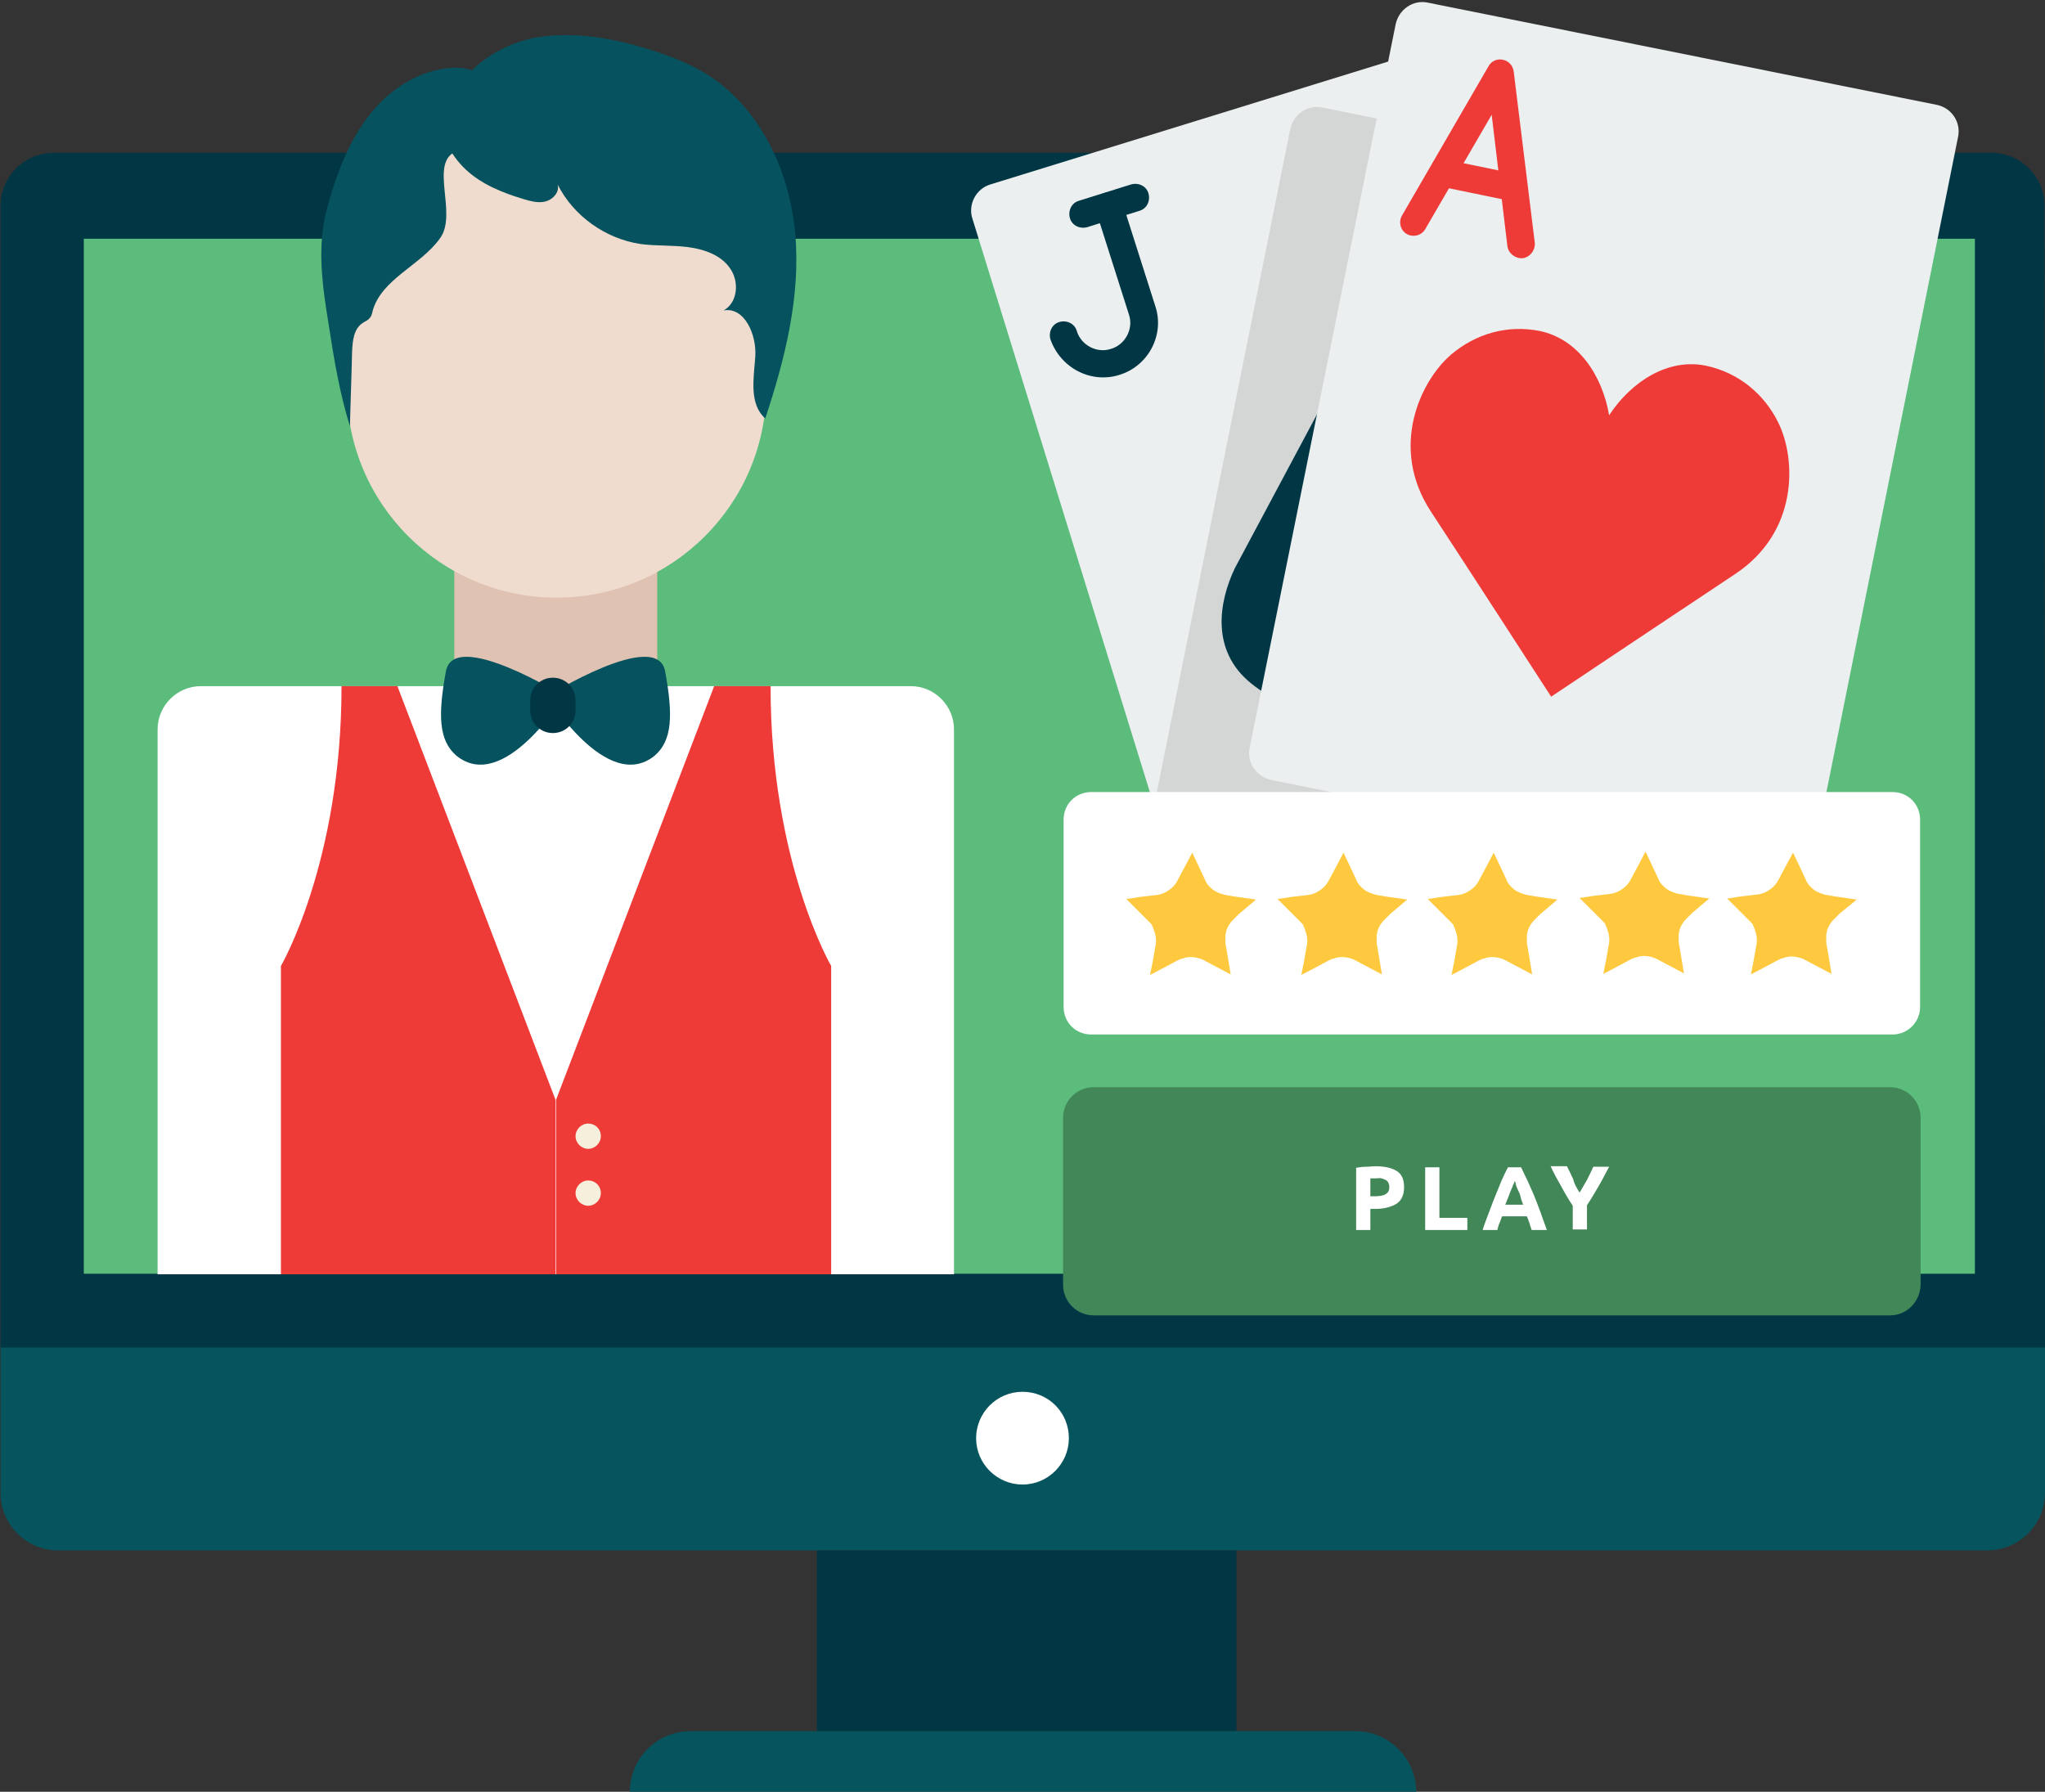
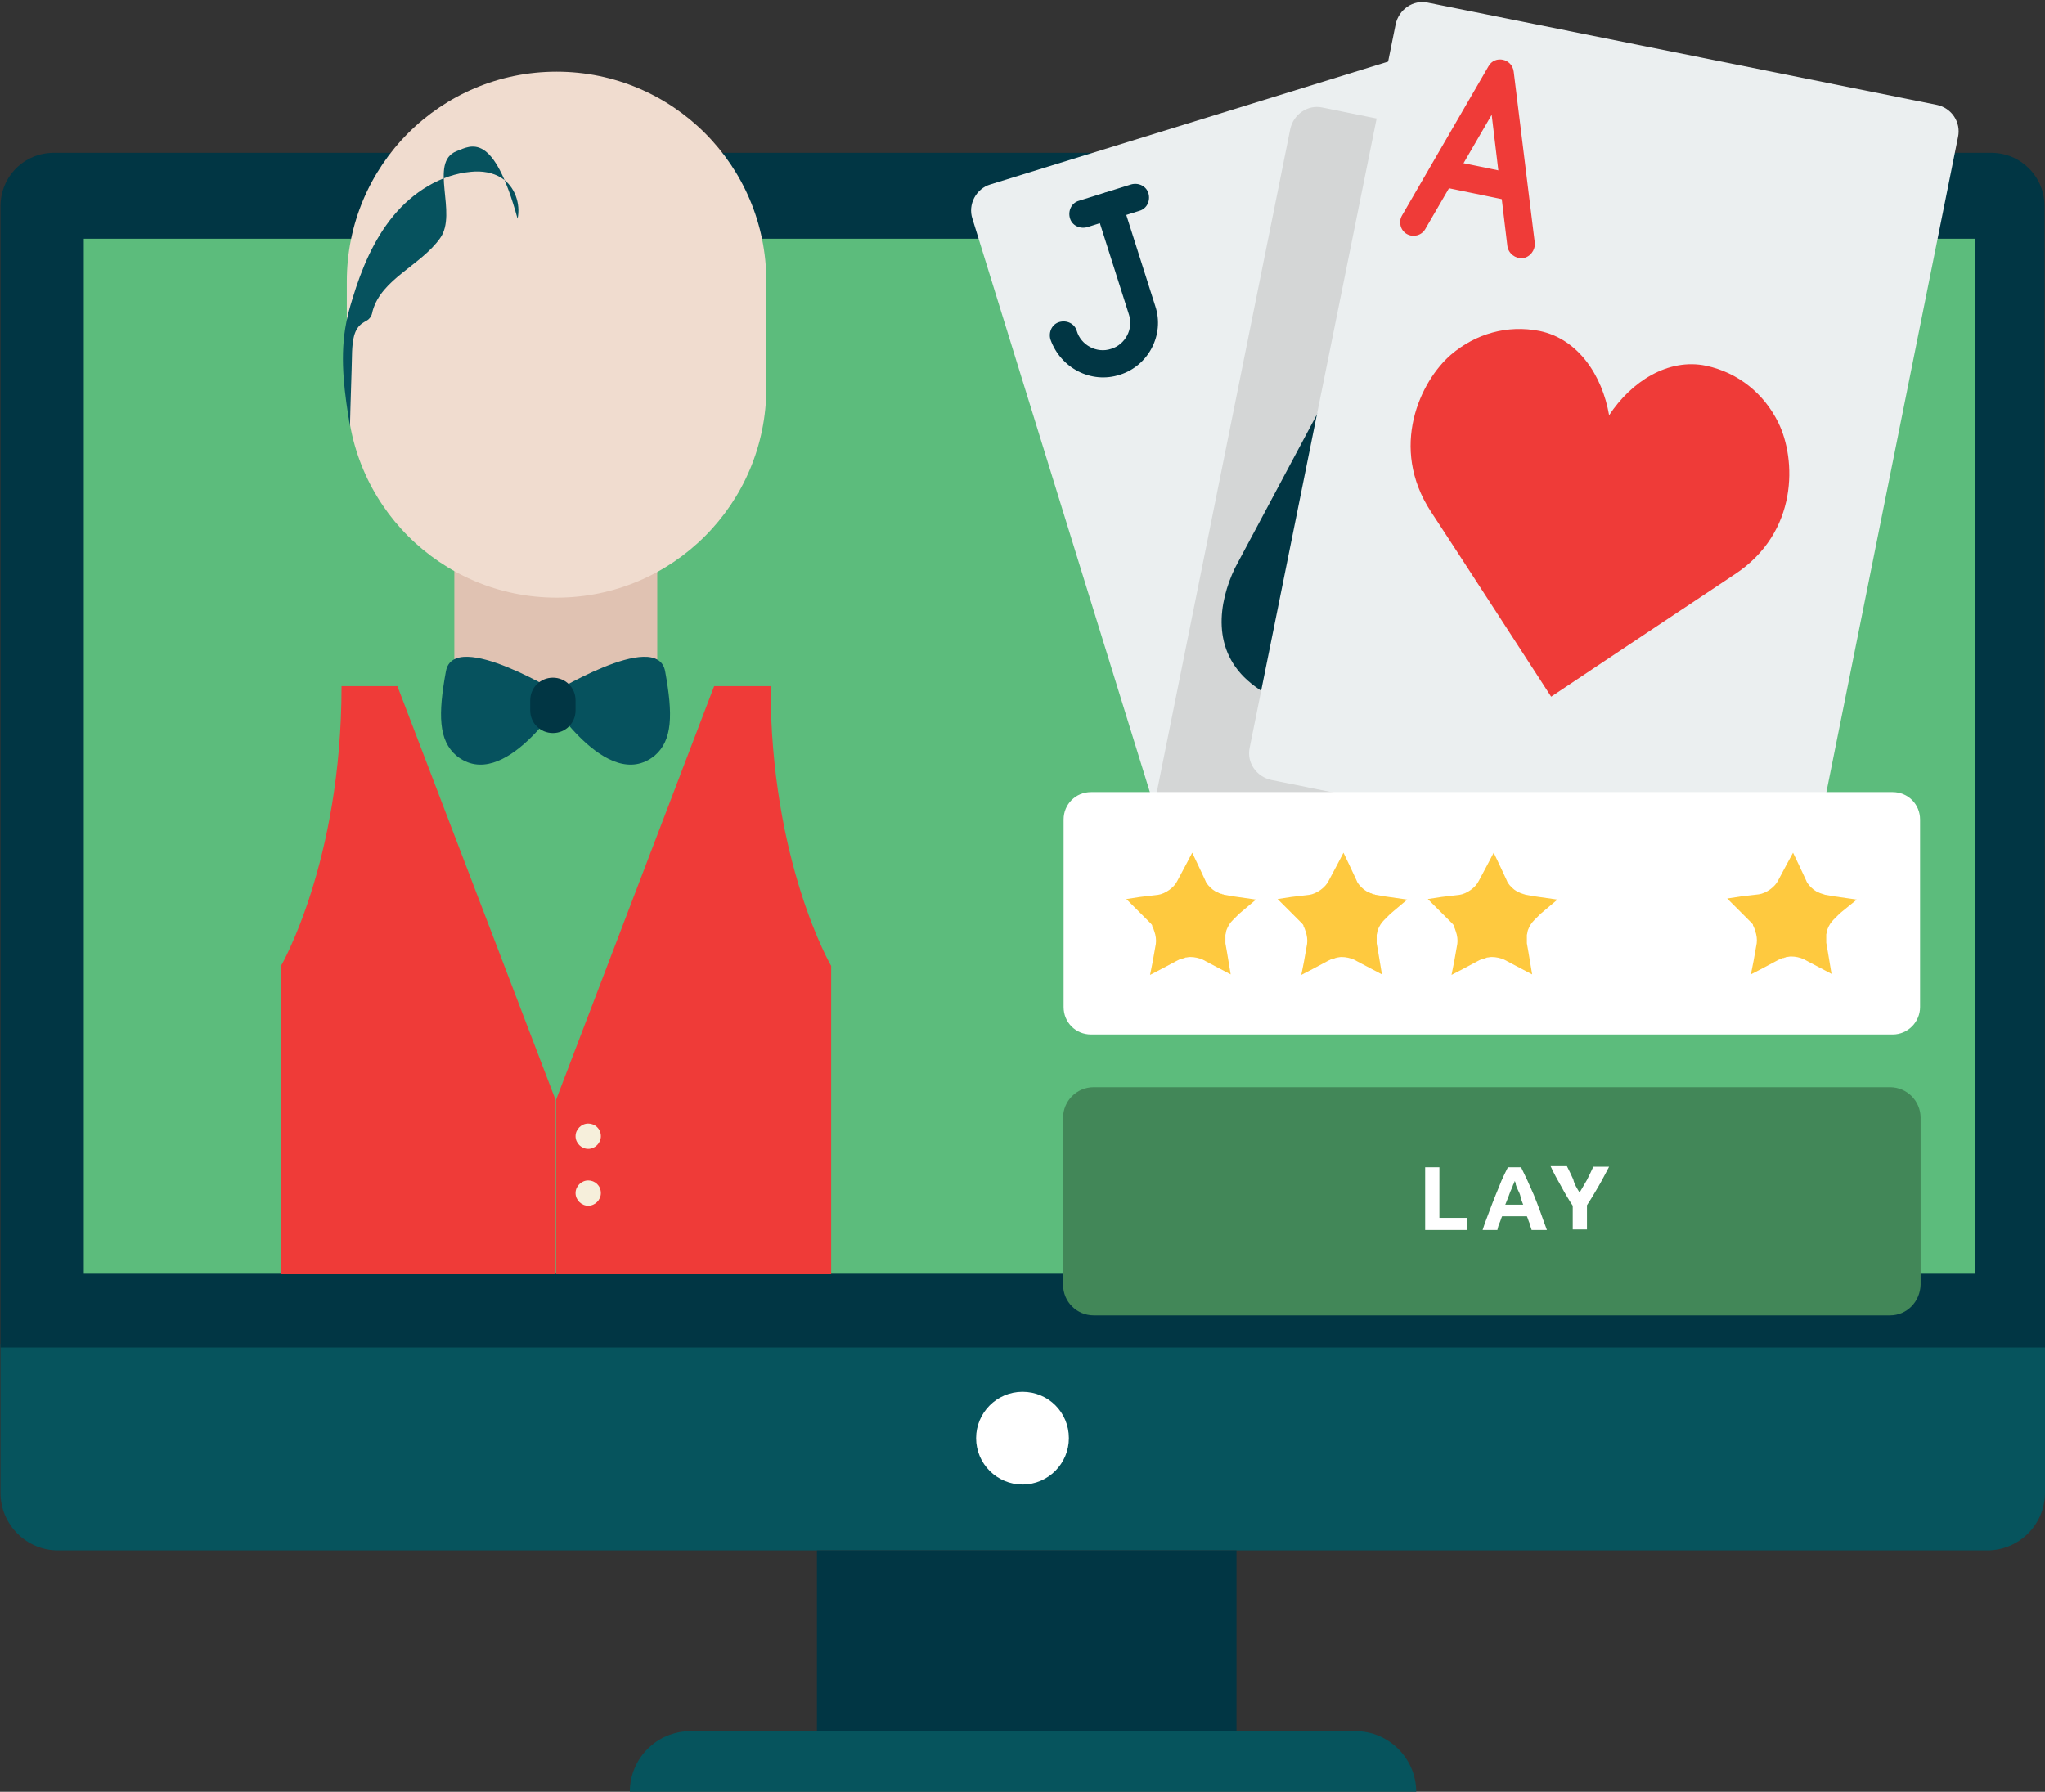
<svg xmlns="http://www.w3.org/2000/svg" version="1.1" id="Layer_1" x="0px" y="0px" viewBox="0 0 388 340" style="enable-background:new 0 0 388 340;" xml:space="preserve">
  <rect x="0" y="0" width="388" height="340" fill="#333333" stroke="none" />
  <style type="text/css">
	.st0{fill:#06545D;}
	.st1{fill:#013644;}
	.st2{fill:#5CBC7C;}
	.st3{fill:#FFFFFF;}
	.st4{fill:#E0C2B2;}
	.st5{fill:#F0DCCF;}
	.st6{fill:#06525E;}
	.st7{fill:#EF3B38;}
	.st8{fill:#F6EFDB;}
	.st9{fill:#EBEFF0;}
	.st10{fill:#D4D6D6;}
	.st11{fill:none;}
	.st12{fill:#428758;}
	.st13{enable-background:new    ;}
	.st14{fill:#FEC93F;}
</style>
  <g>
    <g>
      <g>
        <path class="st0" d="M377,294.2H11c-6,0-10.9-4.9-10.9-10.9V255H388v28.2C388,289.3,383.1,294.2,377,294.2z" />
      </g>
      <g>
        <rect x="155" y="294.2" class="st1" width="79.6" height="34.3" />
      </g>
      <g>
        <path class="st1" d="M388,255.7H0.1V39.1C0.1,33.5,4.6,29,10.2,29h367.6c5.6,0,10.1,4.5,10.1,10.1L388,255.7L388,255.7z" />
      </g>
      <g>
        <rect x="15.9" y="45.3" class="st2" width="358.8" height="196.4" />
      </g>
      <g>
        <path class="st3" d="M202.8,272.9c0,4.8-3.9,8.8-8.8,8.8c-4.8,0-8.8-3.9-8.8-8.8c0-4.8,3.9-8.8,8.8-8.8     C198.9,264.1,202.8,268,202.8,272.9z" />
      </g>
      <g>
        <path class="st0" d="M268.7,340H119.5l0,0c0-6.3,5.1-11.5,11.5-11.5h126.2C263.5,328.5,268.7,333.7,268.7,340L268.7,340z" />
      </g>
    </g>
  </g>
  <g>
    <g>
      <rect x="86.2" y="107.8" class="st4" width="38.5" height="24.6" />
    </g>
    <g>
      <path class="st5" d="M105.6,113.4L105.6,113.4c-22,0-39.8-17.8-39.8-39.8V53.4c0-22,17.8-39.8,39.8-39.8l0,0    c22,0,39.8,17.8,39.8,39.8v20.2C145.4,95.6,127.6,113.4,105.6,113.4z" />
    </g>
    <g>
-       <path class="st3" d="M181,241.8H29.9V138.4c0-4.5,3.7-8.2,8.2-8.2h134.7c4.5,0,8.2,3.7,8.2,8.2L181,241.8L181,241.8z" />
-     </g>
+       </g>
    <g>
      <g>
        <path class="st6" d="M107,132.1c0,0-20.9-13-22.4-4.7c-1.5,8.2-1.4,13.1,2,16C95.6,150.7,107,132.1,107,132.1z" />
      </g>
      <g>
        <path class="st6" d="M103.8,132.1c0,0,20.9-13,22.4-4.7c1.5,8.2,1.4,13.1-2,16C115.2,150.7,103.8,132.1,103.8,132.1z" />
      </g>
      <g>
        <path class="st1" d="M104.9,139.1L104.9,139.1c-2.4,0-4.3-1.9-4.3-4.3v-1.9c0-2.4,1.9-4.3,4.3-4.3l0,0c2.4,0,4.3,1.9,4.3,4.3v1.9     C109.2,137.2,107.3,139.1,104.9,139.1z" />
      </g>
    </g>
    <g>
      <path class="st7" d="M75.4,130.2l30,78.5v33.1H53.3v-58.5c0,0,11.5-19.7,11.5-53.1C67,130.2,75.4,130.2,75.4,130.2z" />
    </g>
    <g>
      <path class="st7" d="M135.5,130.2l-30,78.5v33.1h52.2v-58.5c0,0-11.5-19.7-11.5-53.1C143.8,130.2,135.5,130.2,135.5,130.2z" />
    </g>
    <g>
      <path class="st8" d="M114,215.6c0,1.3-1.1,2.4-2.4,2.4s-2.4-1.1-2.4-2.4s1.1-2.4,2.4-2.4S114,214.2,114,215.6z" />
    </g>
    <g>
-       <path class="st6" d="M86.6,28.7c-5.3,2.1,0.3,11.8-3.1,16.5c-3.7,5.2-11.1,7.7-12.8,13.8c-0.1,0.5-0.2,1-0.6,1.4    c-0.3,0.4-0.9,0.6-1.3,0.9c-1.7,1.1-1.9,3.4-2,5.4c-0.1,4.7-0.3,9.5-0.4,14.2c-2-6.4-3.1-13.1-4.1-19.7c-1-6.1-1.9-12.4-0.9-18.6    c0.3-1.9,0.8-3.8,1.4-5.7c1.7-5.6,4-11.1,7.7-15.6s9-7.9,14.8-8.4c2-0.2,4.1,0.1,5.8,1.2c2.5,1.6,3.6,4.9,3,7.7    C93.6,24.8,89.4,27.6,86.6,28.7z" />
+       <path class="st6" d="M86.6,28.7c-5.3,2.1,0.3,11.8-3.1,16.5c-3.7,5.2-11.1,7.7-12.8,13.8c-0.1,0.5-0.2,1-0.6,1.4    c-0.3,0.4-0.9,0.6-1.3,0.9c-1.7,1.1-1.9,3.4-2,5.4c-0.1,4.7-0.3,9.5-0.4,14.2c-1-6.1-1.9-12.4-0.9-18.6    c0.3-1.9,0.8-3.8,1.4-5.7c1.7-5.6,4-11.1,7.7-15.6s9-7.9,14.8-8.4c2-0.2,4.1,0.1,5.8,1.2c2.5,1.6,3.6,4.9,3,7.7    C93.6,24.8,89.4,27.6,86.6,28.7z" />
    </g>
    <g>
      <path class="st8" d="M114,226.4c0,1.3-1.1,2.4-2.4,2.4s-2.4-1.1-2.4-2.4s1.1-2.4,2.4-2.4S114,225,114,226.4z" />
    </g>
    <g>
-       <path class="st6" d="M84.4,21c-1.5,3.9,1,8.4,4,11.2s7,4.4,11,5.6c1.4,0.4,2.8,0.8,4.2,0.4c1.4-0.4,2.6-1.8,2.2-3.2    c3,6,9.1,10.3,15.7,11.3c3,0.4,6.1,0.2,9.1,0.6c3,0.4,6.2,1.5,7.9,4c1.8,2.5,1.5,6.5-1.2,8c4-0.7,6.3,4.7,6,8.8s-1.2,9,1.9,11.7    c3.7-11.2,6.7-23,5.7-34.8s-6.4-23.7-16.3-30.2c-3.2-2.1-6.8-3.5-10.4-4.7c-7.4-2.4-15.3-3.9-23-2.5C93.7,8.8,87.2,13.8,84.4,21z" />
-     </g>
+       </g>
  </g>
  <g>
    <g>
      <g>
        <path class="st9" d="M282.1,5.9L187.9,35c-2.7,0.8-4.3,3.8-3.4,6.5l41.4,133.8c0.8,2.7,3.8,4.3,6.5,3.4l94.2-29.1     c2.7-0.8,4.3-3.7,3.4-6.5L288.6,9.3C287.8,6.6,284.9,5,282.1,5.9" />
        <path class="st10" d="M326.5,149.6c2.7-0.8,4.3-3.7,3.4-6.5L294.8,29.3l-43.9-8.9c-2.8-0.6-5.5,1.3-6.1,4.1L219,152.7l4.9,15.8     l25.2,5.1L326.5,149.6z" />
        <g>
          <g>
            <path class="st1" d="M275.6,120.2L275.6,120.2c0,0,16.6,8.5,21.7-9.7c2.7-9.5-3.3-16-10.5-19.5l-31.2-15.8       c-1.7-0.7-3.8-0.1-4.7,1.5l-16.6,31.1c-3.1,6.5-4.6,15.7,3.1,21.9c14.8,11.8,23.3-4.7,23.3-4.7c2.1,6.4,2.9,15.2,3.1,17.6       c0,0.3,0.4,0.5,0.7,0.4l18.7-6c0.3-0.1,0.5-0.5,0.3-0.8C282.1,134.2,277.7,126.5,275.6,120.2" />
          </g>
        </g>
        <g>
          <g>
            <path class="st1" d="M212.5,71.1c5.4-1.7,8.5-7.6,6.7-13l-6.3-19.8c-0.4-1.4-1.9-2.1-3.3-1.7c-1.4,0.4-2.1,1.9-1.7,3.3       l6.3,19.8c0.9,2.7-0.7,5.7-3.4,6.5c-2.7,0.9-5.7-0.7-6.5-3.4c-0.4-1.4-1.9-2.1-3.3-1.7c-1.4,0.4-2.1,1.9-1.7,3.3       C201.2,69.8,207,72.9,212.5,71.1z" />
            <path class="st1" d="M216.2,40c1.4-0.4,2.1-1.9,1.7-3.3c-0.4-1.4-1.9-2.1-3.3-1.7l-9.9,3.1c-1.4,0.4-2.1,1.9-1.7,3.3       c0.4,1.4,1.9,2.1,3.3,1.7L216.2,40z" />
          </g>
        </g>
      </g>
    </g>
    <g>
      <path class="st11" d="M250.9,20.5l43.9,8.9l-6.2-20c-0.8-2.7-3.7-4.3-6.5-3.4l-94.2,29c-2.7,0.8-4.3,3.8-3.4,6.5l34.4,111.3    l25.8-128.2C245.3,21.7,248,19.9,250.9,20.5z" />
      <path class="st11" d="M223.8,168.5l2.1,6.8c0.8,2.7,3.8,4.3,6.5,3.4l16.6-5.1L223.8,168.5z" />
    </g>
    <g>
      <g>
        <path class="st9" d="M367.5,19.9L270.9,0.5c-2.8-0.6-5.5,1.3-6.1,4.1l-27.7,137.3c-0.6,2.8,1.3,5.5,4.1,6.1l96.6,19.5     c2.8,0.6,5.5-1.3,6.1-4.1L371.5,26C372.1,23.2,370.3,20.5,367.5,19.9" />
      </g>
    </g>
    <g>
      <g>
        <g>
          <path class="st7" d="M305.3,78.8c4.2-6.4,11.2-10.9,18.4-9.4c6.1,1.3,11,5.3,13.7,10.8c3.4,6.9,3.9,20.8-8.3,28.8      c-6.2,4.1-34.8,23.2-34.8,23.2s-18.7-28.9-22.8-35.1c-8-12.2-2-24.8,3.8-29.8c4.7-4,10.7-5.7,16.8-4.5      C299.4,64.3,304,71.2,305.3,78.8" />
        </g>
      </g>
      <path class="st7" d="M287.2,13.6c-0.3-2.5-3.6-3.2-4.8-1L266,40.9c-0.7,1.2-0.3,2.8,0.9,3.5c1.2,0.7,2.8,0.3,3.5-0.9l16.5-28.4    l-4.8-1l3.9,32.6c0.2,1.4,1.5,2.4,2.9,2.3c1.4-0.2,2.4-1.5,2.3-2.9L287.2,13.6z" />
      <path class="st7" d="M285,37.8c1.4,0.3,2.8-0.6,3.1-2c0.3-1.4-0.6-2.8-2-3.1l-10.2-2.1c-1.4-0.3-2.8,0.6-3.1,2    c-0.3,1.4,0.6,2.8,2,3.1L285,37.8z" />
    </g>
  </g>
  <g>
    <path class="st12" d="M358.6,249.6H207.5c-3.2,0-5.8-2.6-5.8-5.8v-31.7c0-3.2,2.6-5.8,5.8-5.8h151.1c3.2,0,5.8,2.6,5.8,5.8v31.7   C364.3,247,361.8,249.6,358.6,249.6z" />
    <g class="st13">
-       <path class="st3" d="M260.9,221.3c1.8,0,3.1,0.3,4.1,0.9s1.4,1.7,1.4,3.1c0,1.4-0.5,2.5-1.4,3.1c-1,0.6-2.3,1-4.1,1H260v4h-2.7    v-11.8c0.6-0.1,1.2-0.2,1.9-0.2S260.4,221.3,260.9,221.3z M261.1,223.6c-0.2,0-0.4,0-0.6,0s-0.4,0-0.5,0v3.4h0.8    c0.9,0,1.6-0.1,2.1-0.4c0.5-0.3,0.7-0.7,0.7-1.4c0-0.3-0.1-0.6-0.2-0.8c-0.1-0.2-0.3-0.4-0.5-0.5c-0.2-0.1-0.5-0.2-0.8-0.3    S261.4,223.6,261.1,223.6z" />
      <path class="st3" d="M278.4,231.1v2.3h-8v-11.9h2.7v9.6H278.4z" />
      <path class="st3" d="M290.6,233.4c-0.1-0.4-0.3-0.8-0.4-1.3c-0.2-0.4-0.3-0.9-0.5-1.3h-4.7c-0.2,0.4-0.3,0.9-0.5,1.3    s-0.3,0.9-0.4,1.3h-2.8c0.4-1.3,0.9-2.5,1.3-3.6c0.4-1.1,0.8-2.1,1.2-3.1c0.4-1,0.8-1.9,1.1-2.7c0.4-0.9,0.8-1.7,1.2-2.5h2.5    c0.4,0.8,0.8,1.7,1.2,2.5c0.4,0.9,0.8,1.8,1.2,2.7c0.4,1,0.8,2,1.2,3.1c0.4,1.1,0.8,2.3,1.3,3.6H290.6z M287.4,224.1    c-0.1,0.2-0.1,0.4-0.3,0.7c-0.1,0.3-0.2,0.6-0.4,1s-0.3,0.8-0.5,1.3c-0.2,0.5-0.4,1-0.6,1.5h3.4c-0.2-0.5-0.4-1-0.5-1.5    s-0.3-0.9-0.5-1.3c-0.2-0.4-0.3-0.7-0.4-1C287.6,224.5,287.5,224.3,287.4,224.1z" />
      <path class="st3" d="M299.7,226.3c0.5-0.8,0.9-1.6,1.4-2.4c0.4-0.8,0.8-1.6,1.2-2.5h3c-0.7,1.3-1.3,2.5-2,3.7    c-0.7,1.2-1.4,2.4-2.2,3.6v4.6h-2.7v-4.5c-0.8-1.2-1.5-2.4-2.2-3.7c-0.7-1.2-1.4-2.5-2-3.8h3.1c0.4,0.8,0.8,1.6,1.2,2.5    C298.7,224.7,299.2,225.5,299.7,226.3z" />
    </g>
  </g>
  <g>
    <g>
      <path class="st3" d="M359.2,195.3H206.9c-2.2,0-4.1-1.8-4.1-4.1v-35.8c0-2.2,1.8-4.1,4.1-4.1h152.3c2.2,0,4.1,1.8,4.1,4.1v35.8    C363.3,193.4,361.5,195.3,359.2,195.3z" />
      <path class="st3" d="M359.1,196.3H207c-2.9,0-5.2-2.3-5.2-5.2v-35.6c0-2.9,2.3-5.2,5.2-5.2h152.1c2.9,0,5.2,2.3,5.2,5.2v35.6    C364.3,193.9,362,196.3,359.1,196.3z M207,152.3c-1.8,0-3.2,1.4-3.2,3.2v35.6c0,1.8,1.4,3.2,3.2,3.2h152.1c1.8,0,3.2-1.4,3.2-3.2    v-35.6c0-1.8-1.4-3.2-3.2-3.2H207z" />
    </g>
    <g>
      <g>
        <path class="st14" d="M238.3,170.7L238.3,170.7l-4.2-0.6l-1.7-0.3c-0.1,0-0.2,0-0.3-0.1c0,0,0,0-0.1,0s-0.1,0-0.2-0.1     c0,0,0,0-0.1,0s-0.1,0-0.2-0.1c0,0,0,0-0.1,0s-0.2-0.1-0.2-0.1l0,0c-0.1,0-0.2-0.1-0.2-0.1l0,0c-0.1,0-0.2-0.1-0.3-0.1l0,0     c-0.1-0.1-0.2-0.1-0.3-0.2l0,0c-0.1-0.1-0.2-0.1-0.3-0.2c-0.6-0.5-1.2-1.1-1.4-1.7l-0.7-1.5l-0.7-1.5l0,0l-1.1-2.3l0,0l0,0     l-1.2,2.3l0,0l-0.8,1.5l-0.8,1.5c-0.6,1.3-2.3,2.5-3.7,2.7L218,170l-1.7,0.2l0,0l-2.6,0.4l3,3l1.2,1.2c0.1,0.1,0.1,0.1,0.2,0.2     l0.1,0.1l0.1,0.1l0.1,0.1c0,0,0,0.1,0.1,0.1c0,0.1,0.1,0.1,0.1,0.2c0,0,0,0,0,0.1s0.1,0.1,0.1,0.2l0,0c0,0.1,0.1,0.2,0.1,0.2l0,0     c0,0.1,0.1,0.2,0.1,0.3l0,0c0,0.1,0.1,0.2,0.1,0.3c0.3,0.8,0.4,1.7,0.3,2.4l-0.3,1.7l-0.3,1.7l0,0l-0.5,2.5l2.3-1.2l0,0l1.5-0.8     l1.5-0.8c0.1,0,0.2-0.1,0.2-0.1s0.1,0,0.2-0.1h0.1c0.1,0,0.1,0,0.2-0.1c0,0,0,0,0.1,0s0.2,0,0.3-0.1l0,0c0.1,0,0.2,0,0.3-0.1l0,0     c0.3,0,0.6-0.1,0.9-0.1l0,0c0.9,0,1.7,0.2,2.4,0.5l1.5,0.8l3.8,2l-0.7-4.2l-0.3-1.7c0-0.1,0-0.2,0-0.3c0,0,0,0,0-0.1s0-0.1,0-0.2     c0,0,0,0,0-0.1s0-0.2,0-0.2s0,0,0-0.1s0-0.2,0-0.3l0,0c0-0.1,0-0.2,0-0.3l0,0c0.1-0.3,0.1-0.6,0.2-0.9l0,0     c0.3-0.8,0.7-1.4,1.2-1.9l1.2-1.2L238.3,170.7L238.3,170.7z" />
      </g>
      <g>
        <path class="st14" d="M267,170.7L267,170.7l-4.2-0.6l-1.7-0.3c-0.1,0-0.2,0-0.3-0.1c0,0,0,0-0.1,0s-0.1,0-0.2-0.1c0,0,0,0-0.1,0     s-0.1,0-0.2-0.1c0,0,0,0-0.1,0s-0.2-0.1-0.2-0.1l0,0c-0.1,0-0.2-0.1-0.2-0.1l0,0c-0.1,0-0.2-0.1-0.3-0.1l0,0     c-0.1-0.1-0.2-0.1-0.3-0.2l0,0c-0.1-0.1-0.2-0.1-0.3-0.2c-0.6-0.5-1.2-1.1-1.4-1.7l-0.7-1.5l-0.7-1.5l0,0l-1.1-2.3l0,0l0,0     l-1.2,2.3l0,0l-0.8,1.5l-0.8,1.5c-0.6,1.3-2.3,2.5-3.7,2.7l-1.7,0.2l-1.7,0.2l0,0l-2.6,0.4l3,3l1.2,1.2c0.1,0.1,0.1,0.1,0.2,0.2     l0.1,0.1l0.1,0.1l0.1,0.1c0,0,0,0.1,0.1,0.1c0,0.1,0.1,0.1,0.1,0.2c0,0,0,0,0,0.1s0.1,0.1,0.1,0.2l0,0c0,0.1,0.1,0.2,0.1,0.2l0,0     c0,0.1,0.1,0.2,0.1,0.3l0,0c0,0.1,0.1,0.2,0.1,0.3c0.3,0.8,0.4,1.7,0.3,2.4l-0.3,1.7l-0.3,1.7l0,0l-0.5,2.5l2.3-1.2l0,0l1.5-0.8     l1.5-0.8c0.1,0,0.2-0.1,0.2-0.1s0.1,0,0.2-0.1h0.1c0.1,0,0.1,0,0.2-0.1c0,0,0,0,0.1,0s0.2,0,0.3-0.1l0,0c0.1,0,0.2,0,0.3-0.1l0,0     c0.3,0,0.6-0.1,0.9-0.1l0,0c0.9,0,1.7,0.2,2.4,0.5l1.5,0.8l3.8,2l-0.7-4.2l-0.3-1.7c0-0.1,0-0.2,0-0.3c0,0,0,0,0-0.1s0-0.1,0-0.2     c0,0,0,0,0-0.1s0-0.2,0-0.2s0,0,0-0.1s0-0.2,0-0.3l0,0c0-0.1,0-0.2,0-0.3l0,0c0.1-0.3,0.1-0.6,0.2-0.9l0,0     c0.3-0.8,0.7-1.4,1.2-1.9l1.2-1.2L267,170.7L267,170.7z" />
      </g>
      <g>
        <path class="st14" d="M295.5,170.7L295.5,170.7l-4.2-0.6l-1.7-0.3c-0.1,0-0.2,0-0.3-0.1c0,0,0,0-0.1,0s-0.1,0-0.2-0.1     c0,0,0,0-0.1,0s-0.1,0-0.2-0.1c0,0,0,0-0.1,0s-0.2-0.1-0.2-0.1l0,0c-0.1,0-0.2-0.1-0.2-0.1l0,0c-0.1,0-0.2-0.1-0.3-0.1l0,0     c-0.1-0.1-0.2-0.1-0.3-0.2l0,0c-0.1-0.1-0.2-0.1-0.3-0.2c-0.6-0.5-1.2-1.1-1.4-1.7l-0.7-1.5l-0.7-1.5l0,0l-1.1-2.3l0,0l0,0     l-1.2,2.3l0,0l-0.8,1.5l-0.8,1.5c-0.6,1.3-2.3,2.5-3.7,2.7l-1.7,0.2l-1.7,0.2l0,0l-2.6,0.4l3,3l1.2,1.2c0.1,0.1,0.1,0.1,0.2,0.2     l0.1,0.1l0.1,0.1l0.1,0.1c0,0,0,0.1,0.1,0.1c0,0.1,0.1,0.1,0.1,0.2c0,0,0,0,0,0.1s0.1,0.1,0.1,0.2l0,0c0,0.1,0.1,0.2,0.1,0.2l0,0     c0,0.1,0.1,0.2,0.1,0.3l0,0c0,0.1,0.1,0.2,0.1,0.3c0.3,0.8,0.4,1.7,0.3,2.4l-0.3,1.7l-0.3,1.7l0,0l-0.5,2.5l2.3-1.2l0,0l1.5-0.8     l1.5-0.8c0.1,0,0.2-0.1,0.2-0.1s0.1,0,0.2-0.1h0.1c0.1,0,0.1,0,0.2-0.1c0,0,0,0,0.1,0s0.2,0,0.3-0.1l0,0c0.1,0,0.2,0,0.3-0.1l0,0     c0.3,0,0.6-0.1,0.9-0.1l0,0c0.9,0,1.7,0.2,2.4,0.5l1.5,0.8l3.8,2l-0.7-4.2l-0.3-1.7c0-0.1,0-0.2,0-0.3c0,0,0,0,0-0.1s0-0.1,0-0.2     c0,0,0,0,0-0.1s0-0.2,0-0.2s0,0,0-0.1s0-0.2,0-0.3l0,0c0-0.1,0-0.2,0-0.3l0,0c0.1-0.3,0.1-0.6,0.2-0.9l0,0     c0.3-0.8,0.7-1.4,1.2-1.9l1.2-1.2L295.5,170.7L295.5,170.7z" />
      </g>
      <g>
-         <path class="st14" d="M324.3,170.5L324.3,170.5l-4.2-0.6l-1.7-0.3c-0.1,0-0.2,0-0.3-0.1c0,0,0,0-0.1,0s-0.1,0-0.2-0.1     c0,0,0,0-0.1,0s-0.1,0-0.2-0.1c0,0,0,0-0.1,0s-0.2-0.1-0.2-0.1l0,0c-0.1,0-0.2-0.1-0.2-0.1l0,0c-0.1,0-0.2-0.1-0.3-0.1l0,0     c-0.1-0.1-0.2-0.1-0.3-0.2l0,0c-0.1-0.1-0.2-0.1-0.3-0.2c-0.6-0.5-1.2-1.1-1.4-1.7l-0.7-1.5l-0.7-1.5l0,0l-1.1-2.3l0,0l0,0     l-1.2,2.3l0,0l-0.8,1.5l-0.8,1.5c-0.6,1.3-2.3,2.5-3.7,2.7l-1.7,0.2l-1.7,0.2l0,0l-2.6,0.4l3,3l1.2,1.2c0.1,0.1,0.1,0.1,0.2,0.2     l0.1,0.1l0.1,0.1l0.1,0.1c0,0,0,0.1,0.1,0.1c0,0.1,0.1,0.1,0.1,0.2c0,0,0,0,0,0.1s0.1,0.1,0.1,0.2l0,0c0,0.1,0.1,0.2,0.1,0.2l0,0     c0,0.1,0.1,0.2,0.1,0.3l0,0c0,0.1,0.1,0.2,0.1,0.3c0.3,0.8,0.4,1.7,0.3,2.4l-0.3,1.7l-0.3,1.7l0,0l-0.5,2.5l2.3-1.2l0,0l1.5-0.8     l1.5-0.8c0.1,0,0.2-0.1,0.2-0.1s0.1,0,0.2-0.1h0.1c0.1,0,0.1,0,0.2-0.1c0,0,0,0,0.1,0s0.2,0,0.3-0.1l0,0c0.1,0,0.2,0,0.3-0.1l0,0     c0.3,0,0.6-0.1,0.9-0.1l0,0c0.9,0,1.7,0.2,2.4,0.5l1.5,0.8l3.8,2l-0.7-4.2l-0.3-1.7c0-0.1,0-0.2,0-0.3c0,0,0,0,0-0.1s0-0.1,0-0.2     c0,0,0,0,0-0.1s0-0.2,0-0.2s0,0,0-0.1s0-0.2,0-0.3l0,0c0-0.1,0-0.2,0-0.3l0,0c0.1-0.3,0.1-0.6,0.2-0.9l0,0     c0.3-0.8,0.7-1.4,1.2-1.9l1.2-1.2L324.3,170.5L324.3,170.5z" />
-       </g>
+         </g>
      <g>
        <path class="st14" d="M352.3,170.7L352.3,170.7l-4.2-0.6l-1.7-0.3c-0.1,0-0.2,0-0.3-0.1c0,0,0,0-0.1,0s-0.1,0-0.2-0.1     c0,0,0,0-0.1,0s-0.1,0-0.2-0.1c0,0,0,0-0.1,0s-0.2-0.1-0.2-0.1l0,0c-0.1,0-0.2-0.1-0.2-0.1l0,0c-0.1,0-0.2-0.1-0.3-0.1l0,0     c-0.1-0.1-0.2-0.1-0.3-0.2l0,0c-0.1-0.1-0.2-0.1-0.3-0.2c-0.6-0.5-1.2-1.1-1.4-1.7l-0.7-1.5l-0.7-1.5l0,0l-1.1-2.3l0,0l0,0     L339,164l0,0l-0.8,1.5l-0.8,1.5c-0.6,1.3-2.3,2.5-3.7,2.7l-1.7,0.2l-1.7,0.2l0,0l-2.6,0.4l3,3l1.2,1.2c0.1,0.1,0.1,0.1,0.2,0.2     l0.1,0.1l0.1,0.1l0.1,0.1c0,0,0,0.1,0.1,0.1c0,0.1,0.1,0.1,0.1,0.2c0,0,0,0,0,0.1s0.1,0.1,0.1,0.2l0,0c0,0.1,0.1,0.2,0.1,0.2l0,0     c0,0.1,0.1,0.2,0.1,0.3l0,0c0,0.1,0.1,0.2,0.1,0.3c0.3,0.8,0.4,1.7,0.3,2.4l-0.3,1.7l-0.3,1.7l0,0l-0.5,2.5l2.3-1.2l0,0l1.5-0.8     l1.5-0.8c0.1,0,0.2-0.1,0.2-0.1s0.1,0,0.2-0.1h0.1c0.1,0,0.1,0,0.2-0.1c0,0,0,0,0.1,0s0.2,0,0.3-0.1l0,0c0.1,0,0.2,0,0.3-0.1l0,0     c0.3,0,0.6-0.1,0.9-0.1l0,0c0.9,0,1.7,0.2,2.4,0.5l1.5,0.8l3.8,2l-0.7-4.2l-0.3-1.7c0-0.1,0-0.2,0-0.3c0,0,0,0,0-0.1s0-0.1,0-0.2     c0,0,0,0,0-0.1s0-0.2,0-0.2s0,0,0-0.1s0-0.2,0-0.3l0,0c0-0.1,0-0.2,0-0.3l0,0c0.1-0.3,0.1-0.6,0.2-0.9l0,0     c0.3-0.8,0.7-1.4,1.2-1.9l1.2-1.2L352.3,170.7L352.3,170.7z" />
      </g>
    </g>
  </g>
</svg>